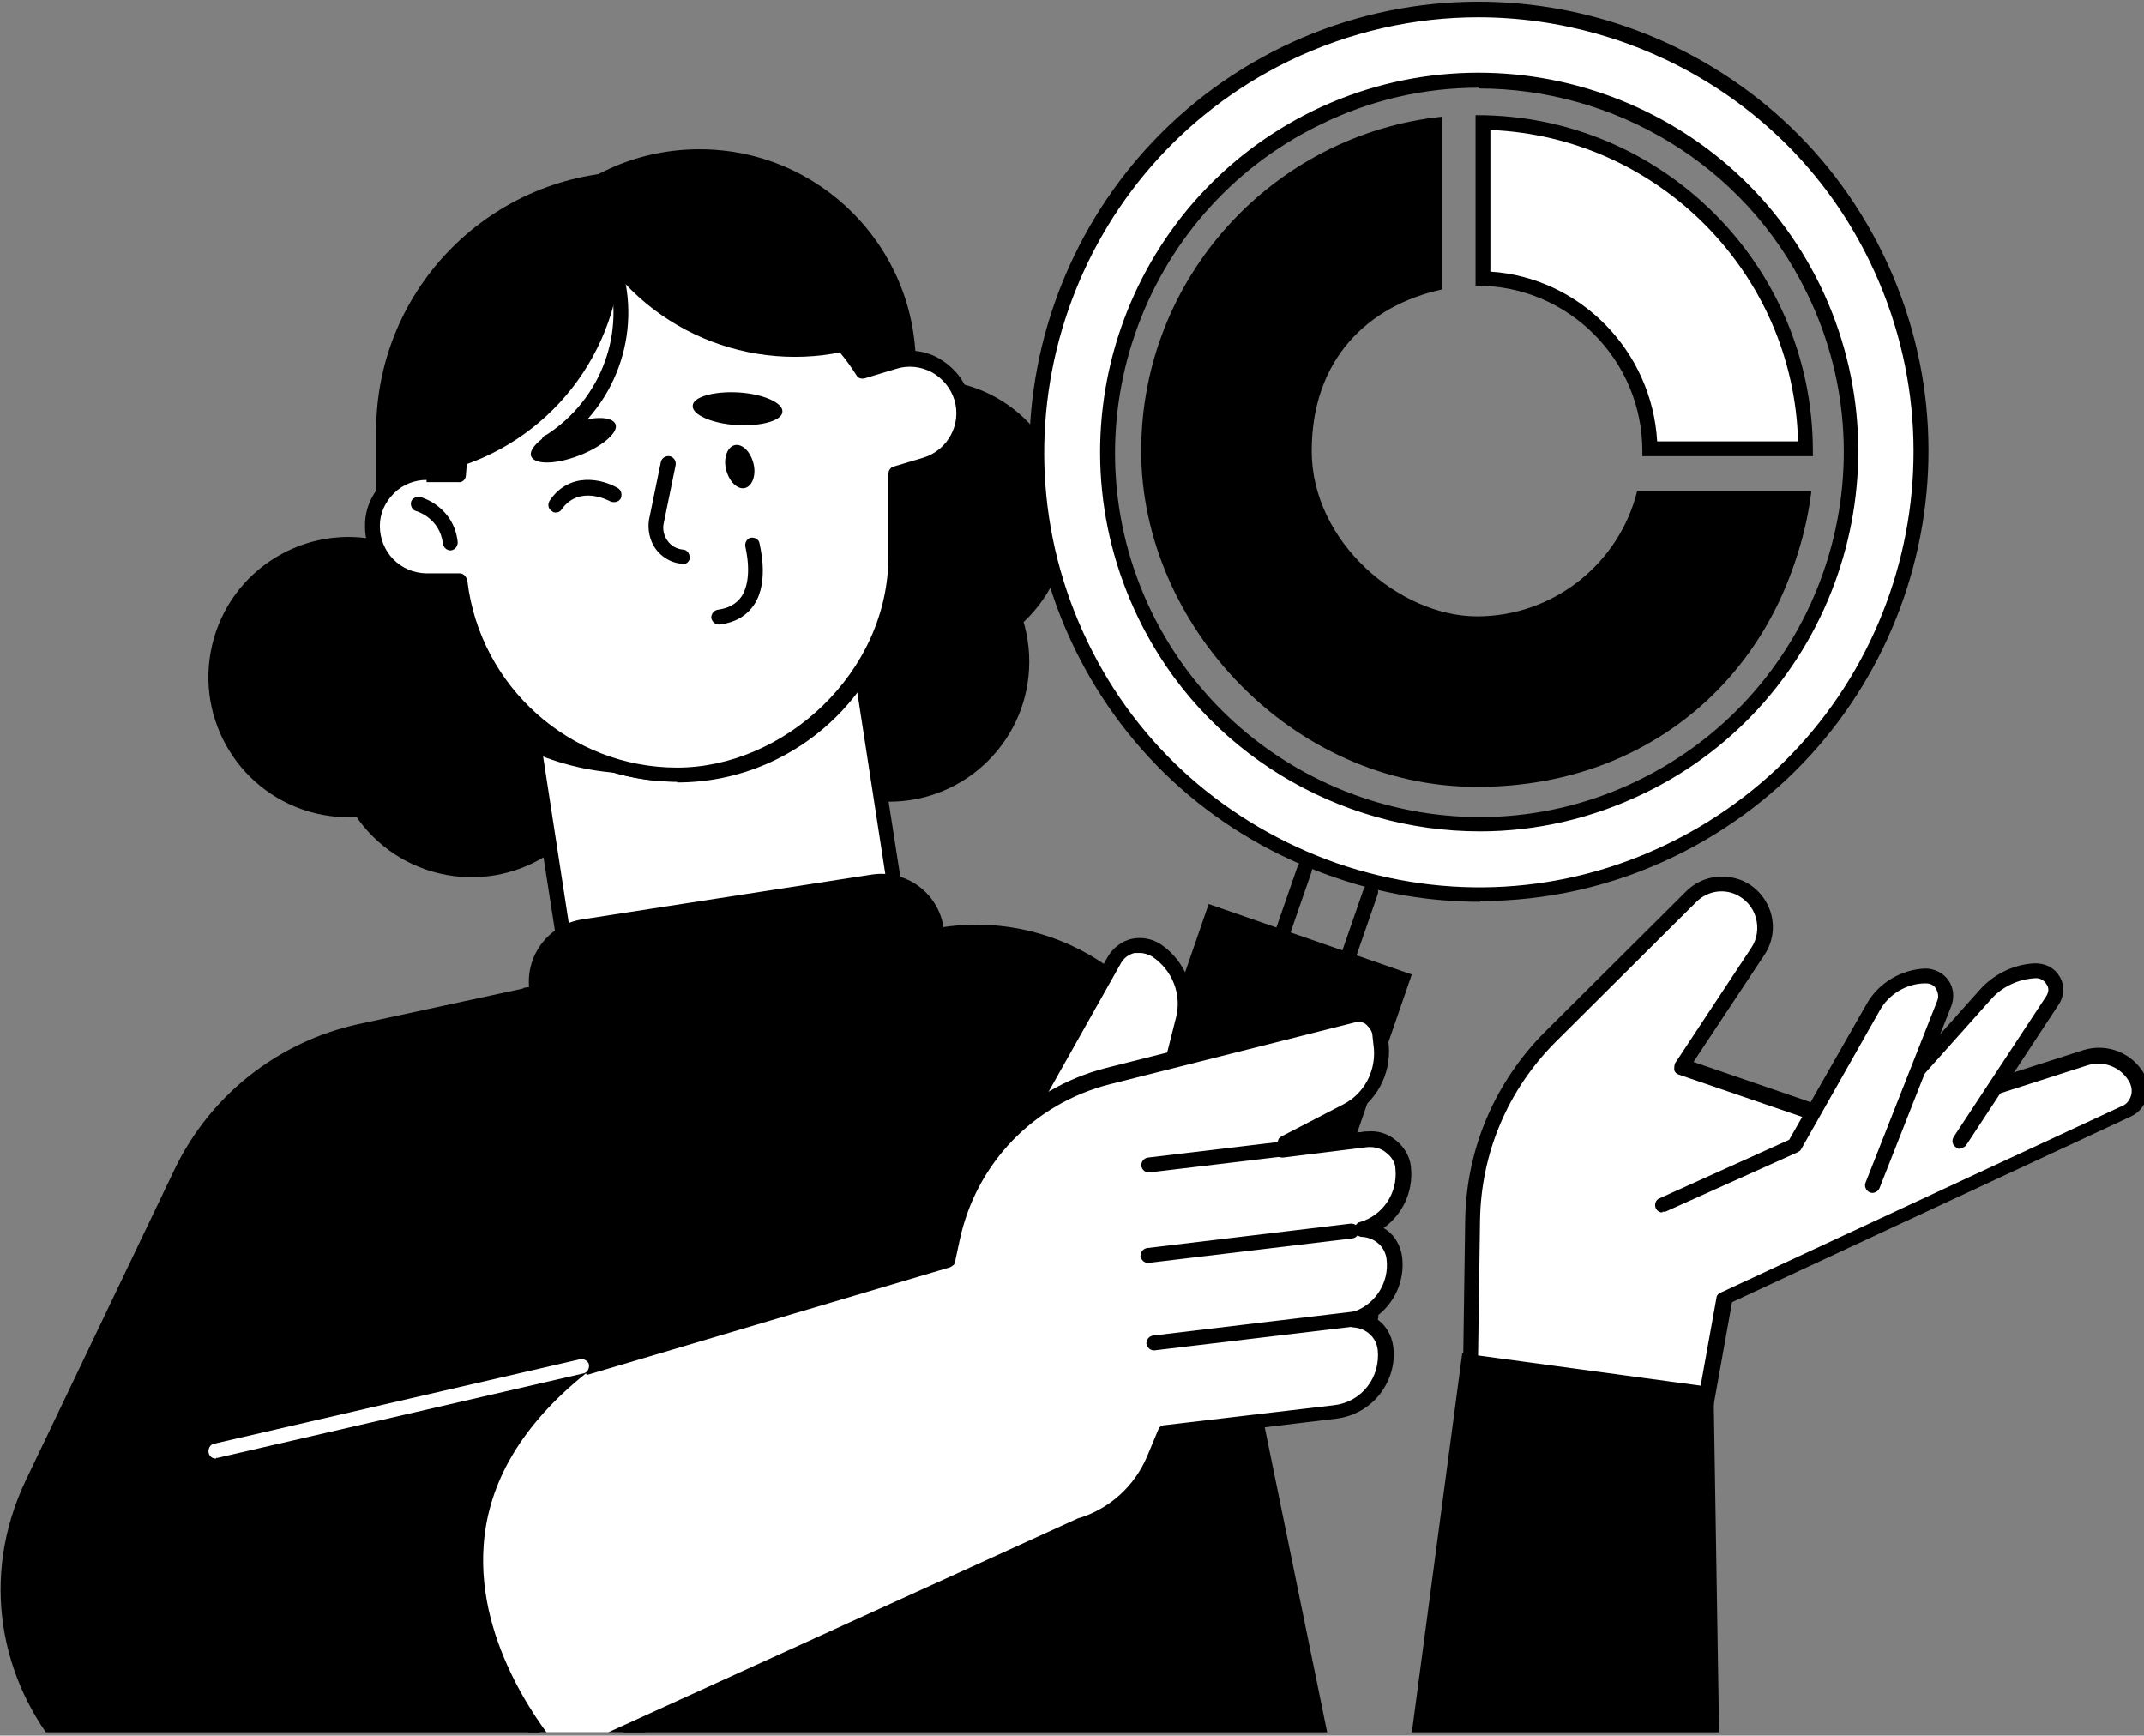
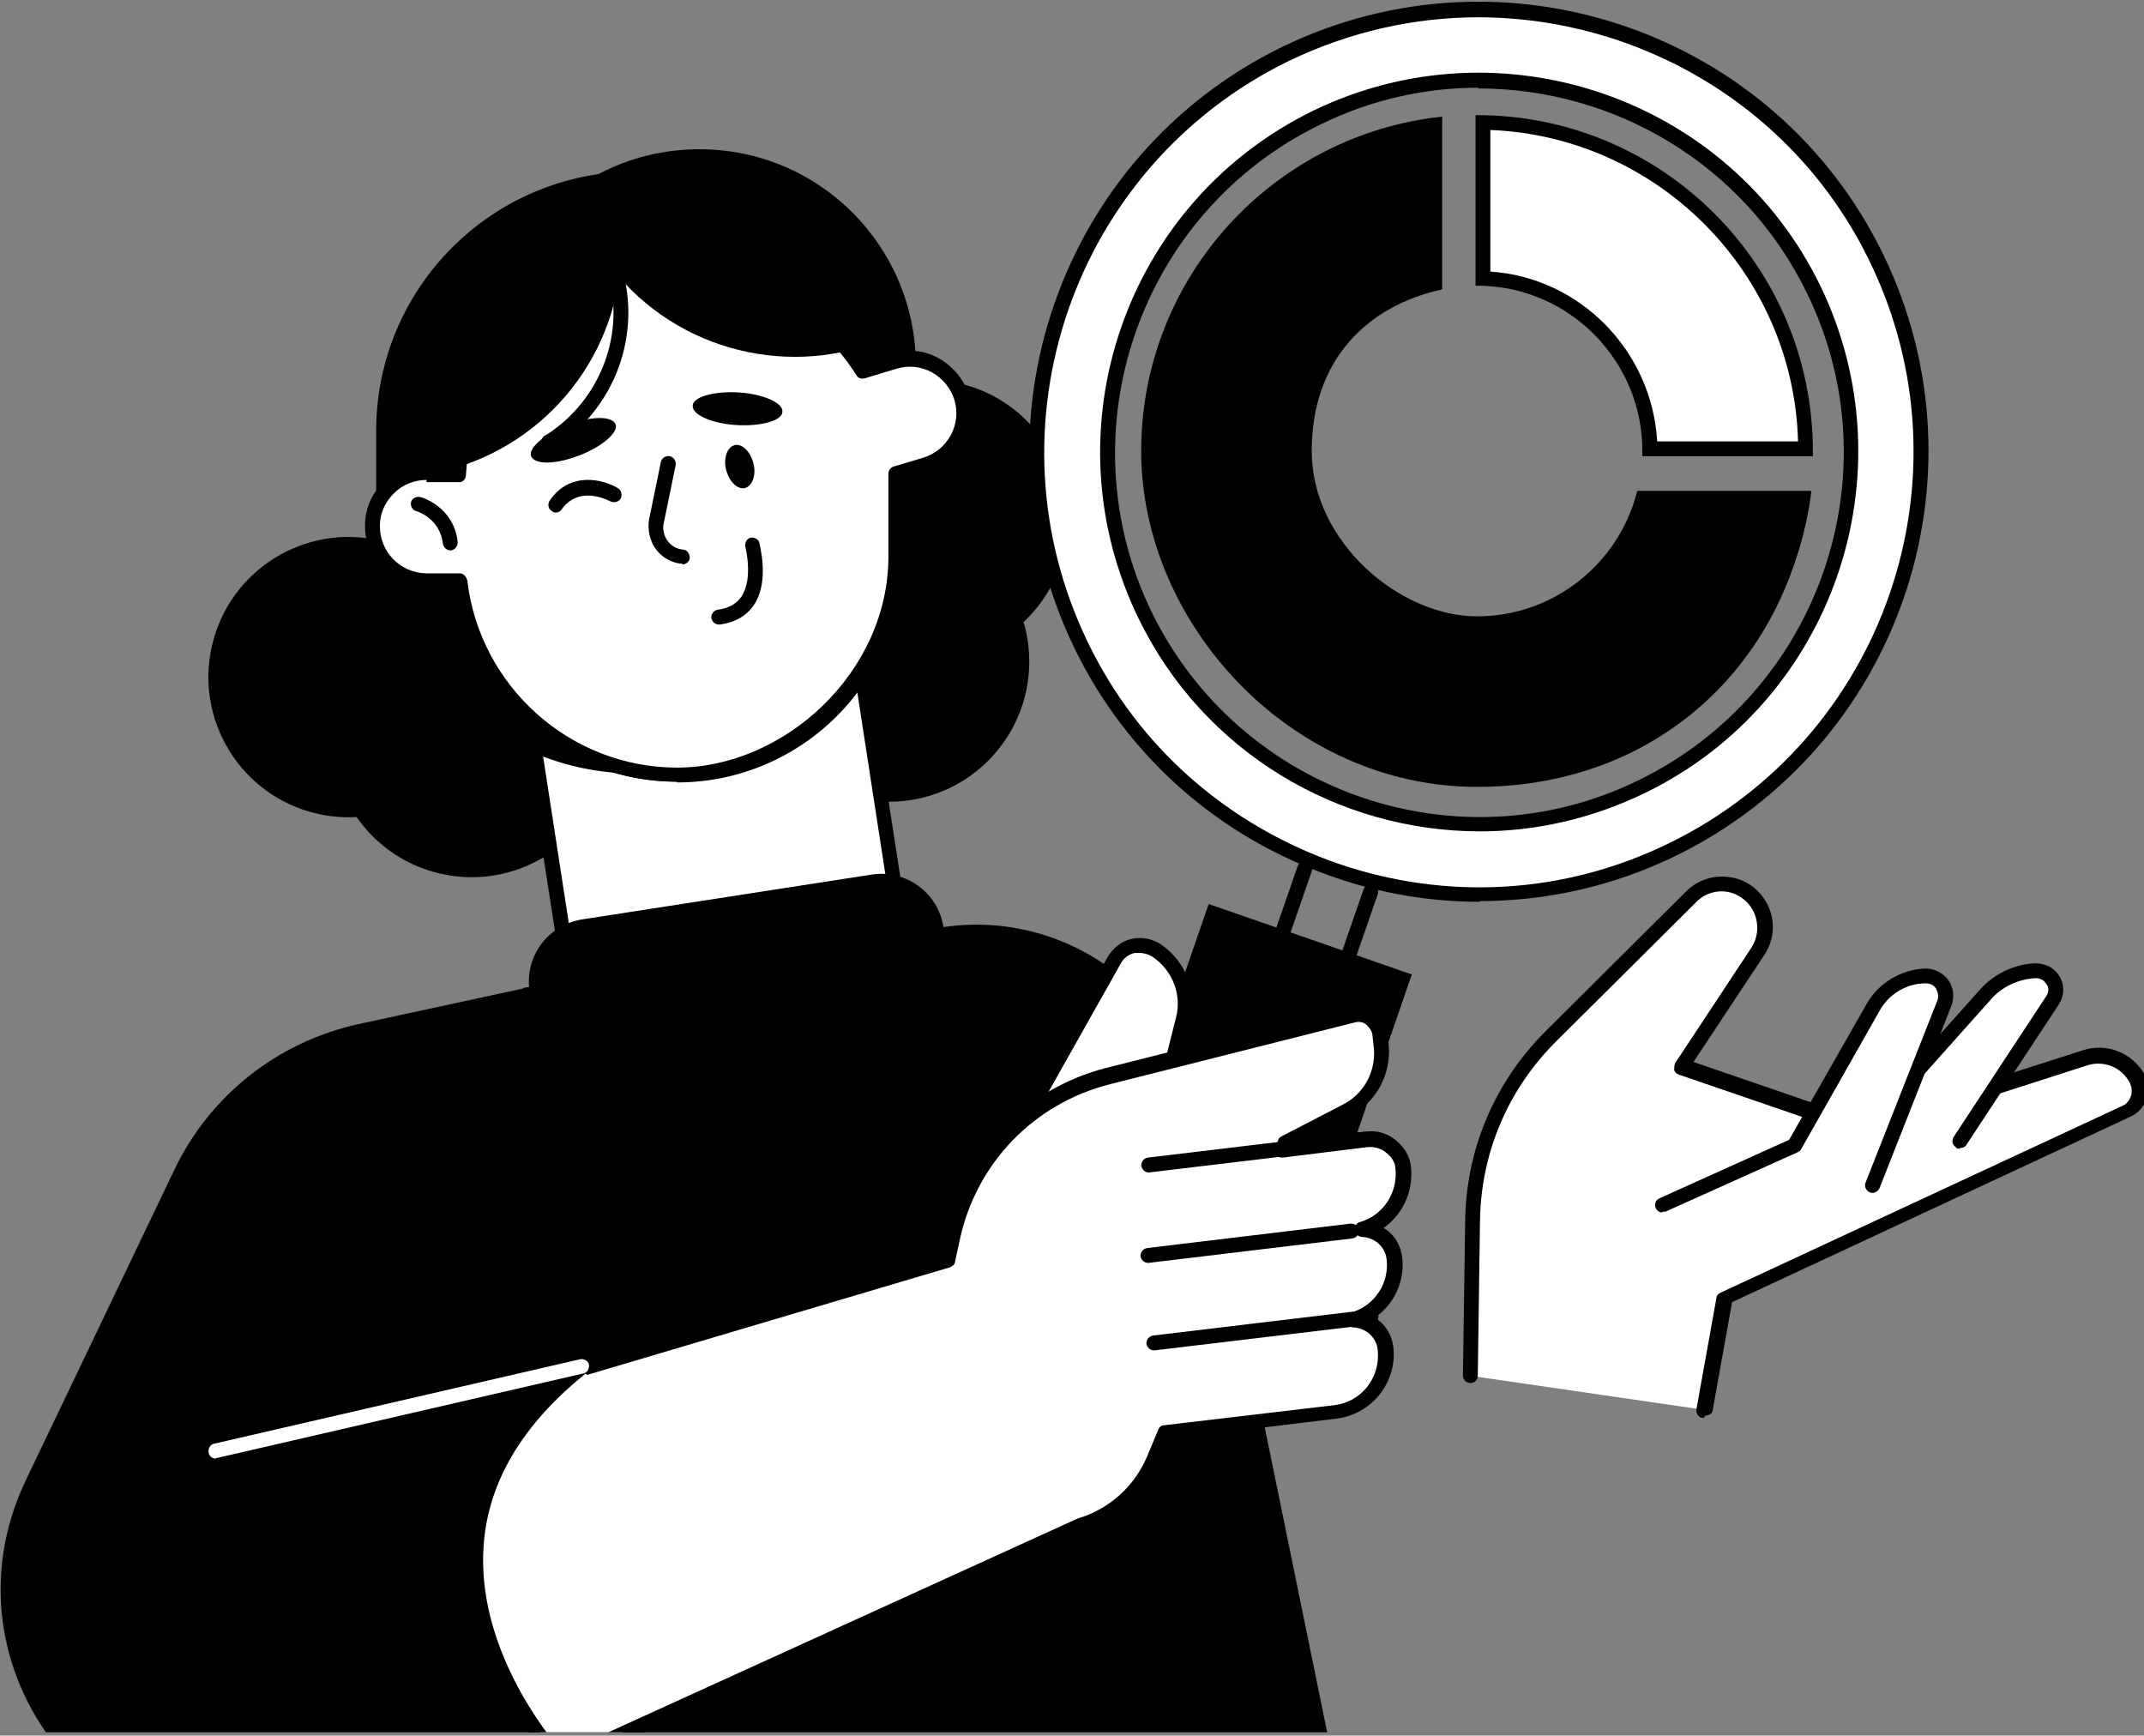
<svg xmlns="http://www.w3.org/2000/svg" width="425" height="344" viewBox="0 0 425 344" fill="none">
  <rect x="0" y="0" width="425" height="344" fill="#808080" stroke="none" />
  <g clip-path="url(#clip0_269_1890)">
    <path d="M103.661 195.932L71.037 202.986C55.02 206.513 41.647 217.093 34.593 231.788L5.203 293.215C-13.607 332.304 22.837 375.214 64.424 363.017L111.155 349.203H264.28L237.681 219.298C232.832 195.932 210.789 180.355 187.13 183.735L103.808 195.785L103.661 195.932Z" fill="black" />
    <path d="M291.173 272.641L291.614 242.075C291.761 228.262 297.345 215.183 307.044 205.484L334.965 177.71C337.463 175.212 341.137 174.477 344.37 175.947C349.366 178.004 351.129 184.029 348.19 188.585L333.054 211.509L369.058 223.853L412.996 209.746C417.111 208.423 421.519 210.334 423.43 214.007C424.605 216.359 423.577 219.151 421.226 220.326L341.577 257.358L337.61 279.401L291.173 272.641Z" fill="white" />
    <path d="M337.757 281.018C337.757 281.018 337.61 281.018 337.463 281.018C336.728 281.018 336.14 280.136 336.287 279.254L340.255 257.212C340.255 256.771 340.696 256.33 341.136 256.183L420.785 219.151C421.519 218.857 422.107 218.122 422.401 217.241C422.695 216.359 422.548 215.477 422.254 214.742C420.638 211.509 416.964 210.04 413.584 211.215L369.645 225.323C369.351 225.323 369.057 225.323 368.763 225.323L332.76 212.979C332.319 212.832 332.025 212.538 331.878 212.097C331.878 211.656 331.878 211.215 332.025 210.775L347.161 187.85C348.337 186.087 348.631 183.882 348.043 181.825C347.455 179.768 345.986 178.151 344.075 177.27C341.43 176.094 338.344 176.682 336.287 178.739L308.366 206.513C298.814 216.065 293.524 228.703 293.377 242.075L292.936 272.642C292.936 273.523 292.348 274.111 291.467 274.111C290.585 274.111 289.997 273.376 289.997 272.642L290.438 242.075C290.585 227.821 296.316 214.448 306.309 204.456L334.23 176.682C337.169 173.743 341.43 173.008 345.251 174.477C348.043 175.653 350.101 178.004 350.982 180.796C351.864 183.735 351.423 186.674 349.807 189.173L335.699 210.481L369.498 222.09L412.996 208.129C417.699 206.66 422.842 208.717 425.193 213.126C425.928 214.595 426.075 216.359 425.487 217.828C424.899 219.445 423.871 220.62 422.254 221.355L343.341 258.093L339.52 279.401C339.52 280.136 338.785 280.577 338.05 280.577L337.757 281.018Z" fill="black" />
    <path d="M388.455 226.205L406.824 198.284C408.587 195.638 406.53 192.259 403.444 192.406C399.476 192.552 395.802 194.316 393.304 197.402L371.408 221.943L388.455 226.205Z" fill="white" />
    <path d="M388.454 227.674C388.161 227.674 387.867 227.674 387.72 227.38C386.985 226.939 386.838 226.058 387.279 225.323L405.648 197.402C406.089 196.667 406.236 195.785 405.648 195.051C405.207 194.316 404.472 193.875 403.591 193.875C400.064 194.022 396.684 195.639 394.479 198.284L372.437 222.972C371.849 223.559 370.967 223.559 370.379 222.972C369.792 222.384 369.792 221.502 370.379 220.914L392.275 196.373C395.067 193.14 399.182 191.083 403.444 190.936C405.501 190.936 407.264 191.818 408.293 193.581C409.322 195.345 409.175 197.402 408.146 199.018L389.777 226.939C389.483 227.38 389.042 227.527 388.601 227.527L388.454 227.674Z" fill="black" />
    <path d="M329.527 238.842L355.685 227.086L371.262 199.606C373.466 195.785 377.287 193.581 381.695 193.434C384.487 193.434 386.398 196.226 385.369 198.724L371.115 234.875L329.527 238.842Z" fill="white" />
    <path d="M329.527 240.312C328.939 240.312 328.498 240.018 328.204 239.43C327.911 238.695 328.204 237.813 328.939 237.52L354.656 225.91L370.086 198.871C372.437 194.756 376.993 192.111 381.695 191.964C383.458 191.964 385.222 192.846 386.251 194.316C387.279 195.785 387.426 197.695 386.838 199.312L372.584 235.462C372.29 236.197 371.408 236.638 370.674 236.344C369.939 236.05 369.498 235.168 369.792 234.434L384.046 198.283C384.34 197.549 384.193 196.667 383.752 195.932C383.312 195.197 382.577 194.903 381.695 194.903C377.874 194.903 374.347 197.108 372.584 200.341L357.007 227.821C356.86 228.115 356.566 228.262 356.272 228.409L330.115 240.165C329.968 240.165 329.674 240.165 329.527 240.165V240.312Z" fill="black" />
    <path d="M96.115 140.595C99.644 125.667 90.403 110.705 75.476 107.177C60.548 103.648 45.586 112.888 42.057 127.816C38.529 142.744 47.769 157.706 62.697 161.235C77.625 164.763 92.587 155.523 96.115 140.595Z" fill="black" />
    <path d="M120.516 152.477C124.045 137.549 114.804 122.587 99.876 119.058C84.948 115.53 69.987 124.77 66.458 139.698C62.929 154.626 72.17 169.588 87.097 173.116C102.025 176.645 116.987 167.405 120.516 152.477Z" fill="black" />
    <path d="M176.256 158.9C191.596 158.9 204.03 146.466 204.03 131.127C204.03 115.787 191.596 103.353 176.256 103.353C160.917 103.353 148.482 115.787 148.482 131.127C148.482 146.466 160.917 158.9 176.256 158.9Z" fill="black" />
    <path d="M211.317 107.477C213.769 92.335 203.483 78.072 188.341 75.62C173.199 73.167 158.936 83.454 156.484 98.596C154.031 113.738 164.318 128.001 179.46 130.453C194.601 132.906 208.864 122.619 211.317 107.477Z" fill="black" />
    <path d="M167.355 111.602L101.715 121.764L115.159 208.607L180.799 198.445L167.355 111.602Z" fill="white" />
    <path d="M115.271 210.04C114.537 210.04 113.949 209.452 113.802 208.864L100.282 122.015C100.282 121.575 100.282 121.281 100.576 120.987C100.87 120.693 101.164 120.399 101.605 120.399L167.145 110.259C167.88 110.259 168.762 110.7 168.762 111.435L182.282 198.284C182.282 198.725 182.282 199.018 181.988 199.312C181.694 199.606 181.4 199.9 180.959 199.9L115.418 210.04C115.418 210.04 115.271 210.04 115.124 210.04H115.271ZM103.515 123.044L116.447 206.954L179.196 197.255L166.264 113.345L103.515 123.044Z" fill="black" />
    <path d="M172.774 173.347L115.411 182.227C108.594 183.282 103.923 189.664 104.978 196.482L105.585 200.403C106.641 207.22 113.023 211.891 119.84 210.836L177.203 201.955C184.02 200.9 188.691 194.518 187.636 187.7L187.029 183.779C185.974 176.962 179.591 172.291 172.774 173.347Z" fill="black" />
    <path d="M126.146 33.991H125.999C97.593 33.991 74.565 57.019 74.565 85.424V101.883C74.565 130.289 97.593 153.316 125.999 153.316H126.146C154.551 153.316 177.579 130.289 177.579 101.883V85.424C177.579 57.019 154.551 33.991 126.146 33.991Z" fill="black" />
    <path d="M138.637 124.22C114.83 124.22 95.727 104.969 95.727 81.31V72.493C95.727 48.686 114.977 29.582 138.637 29.582C162.443 29.582 181.547 48.833 181.547 72.493V81.31C181.547 105.116 162.296 124.22 138.637 124.22Z" fill="black" />
    <path d="M134.228 154.933C109.54 154.933 89.407 134.8 89.407 110.112C89.407 85.424 89.995 108.643 90.877 108.643C91.758 108.643 92.346 109.231 92.346 110.112C92.346 133.184 111.156 151.994 134.228 151.994C157.299 151.994 153.184 148.614 160.679 142.589C161.267 142.148 162.296 142.148 162.736 142.736C163.177 143.324 163.177 144.352 162.589 144.793C154.654 151.259 144.514 154.933 134.228 154.933Z" fill="black" />
    <path d="M176.55 87.482C175.815 87.482 175.228 87.041 175.081 86.306C173.905 79.252 179.636 75.725 179.93 75.579C180.665 75.138 181.546 75.431 181.987 76.019C182.428 76.754 182.134 77.636 181.546 78.077C181.4 78.077 177.285 80.722 178.167 85.718C178.167 86.453 177.726 87.335 176.991 87.482C176.991 87.482 176.844 87.482 176.697 87.482H176.55Z" fill="black" />
    <path d="M190.658 78.518C189.042 72.787 183.017 69.554 177.285 71.317L170.966 73.228C163.325 61.031 149.658 52.948 134.228 52.948C111.157 52.948 92.2 71.023 90.877 93.801H84.706C78.827 93.507 73.831 98.356 73.831 104.235C73.831 110.113 78.387 115.109 84.412 115.109H91.171C93.67 136.711 112.039 153.464 134.228 153.464C158.182 153.464 177.579 134.066 177.579 110.113V96.299C177.579 95.417 177.579 94.536 177.579 93.654L183.457 91.891C189.189 90.274 192.421 84.249 190.658 78.518Z" fill="white" />
    <path d="M134.228 154.933C111.892 154.933 93.082 138.621 89.849 116.578H84.264C77.505 116.284 72.214 110.847 72.361 104.087C72.361 97.328 78.093 92.037 84.705 92.184H89.408C91.465 69.26 110.863 51.478 134.081 51.478C157.3 51.478 163.178 58.973 171.554 71.611L176.844 69.995C179.93 69.113 183.31 69.407 186.102 71.023C188.894 72.64 191.099 75.138 191.98 78.224C192.862 81.31 192.568 84.69 190.952 87.482C189.335 90.274 186.837 92.478 183.751 93.36L179.049 94.829C179.049 95.417 179.049 95.858 179.049 96.446V110.259C179.049 134.947 158.916 155.08 134.228 155.08V154.933ZM84.558 95.123C82.207 95.123 79.856 96.005 78.093 97.769C76.329 99.532 75.3 101.736 75.3 104.234C75.3 109.378 79.268 113.492 84.412 113.639H91.171C91.906 113.639 92.494 114.374 92.641 115.109C95.139 136.123 113.067 152.141 134.228 152.141C155.389 152.141 176.11 133.331 176.11 110.259V96.446C176.11 95.564 176.11 94.683 176.11 93.948C176.11 93.213 176.551 92.625 177.138 92.478L183.016 90.715C187.866 89.245 190.658 84.102 189.188 79.252C188.454 76.901 186.837 74.991 184.78 73.815C182.576 72.64 180.077 72.346 177.726 73.081L171.407 74.991C170.819 75.138 170.085 74.991 169.791 74.403C162.002 62.059 148.777 54.712 134.228 54.712C112.038 54.712 93.669 72.052 92.347 94.242C92.347 94.976 91.612 95.711 90.877 95.564H84.705C84.705 95.564 84.705 95.564 84.558 95.564V95.123Z" fill="black" />
    <path d="M89.26 109.084C88.525 109.084 87.937 108.496 87.79 107.761C87.203 102.618 82.5 101.295 82.5 101.295C81.765 101.148 81.325 100.267 81.472 99.532C81.618 98.797 82.5 98.356 83.235 98.503C83.529 98.503 89.995 100.414 90.73 107.467C90.73 108.202 90.289 108.937 89.407 109.084C89.407 109.084 89.407 109.084 89.26 109.084Z" fill="black" />
    <path d="M122.031 84.102C122.618 85.718 119.385 88.51 114.83 90.274C110.274 92.037 106.013 92.184 105.278 90.421C104.69 88.804 107.923 86.012 112.479 84.249C117.034 82.486 121.296 82.338 122.031 84.102Z" fill="black" />
    <path d="M155.095 81.604C155.095 83.367 150.833 84.543 145.984 84.249C141.134 83.955 137.167 82.191 137.314 80.428C137.314 78.665 141.575 77.489 146.425 77.783C151.274 78.077 155.242 79.84 155.095 81.604Z" fill="black" />
    <path d="M110.275 101.589C109.981 101.589 109.687 101.589 109.393 101.295C108.658 100.854 108.511 99.972 108.952 99.238C112.92 93.36 119.533 94.976 122.472 96.74C123.206 97.18 123.353 98.062 123.059 98.797C122.619 99.532 121.737 99.678 121.002 99.385C120.708 99.238 114.83 96.005 111.303 101.001C111.009 101.442 110.569 101.589 110.128 101.589H110.275Z" fill="black" />
    <path d="M143.927 93.066C144.515 95.417 146.132 97.034 147.601 96.74C149.071 96.446 149.952 94.242 149.365 91.89C148.777 89.539 147.16 87.923 145.691 88.217C144.221 88.51 143.339 90.715 143.927 93.066Z" fill="black" />
    <path d="M135.257 111.729C135.257 111.729 135.257 111.729 135.11 111.729C133.052 111.582 131.142 110.406 129.966 108.79C128.791 107.173 128.35 104.969 128.644 103.059L130.995 91.596C131.142 90.862 131.877 90.274 132.759 90.421C133.493 90.568 134.081 91.302 133.934 92.184L131.583 103.646C131.289 104.822 131.583 106.145 132.318 107.173C133.052 108.202 134.081 108.79 135.404 108.937C136.138 108.937 136.726 109.671 136.726 110.553C136.726 111.288 135.991 111.876 135.257 111.876V111.729Z" fill="black" />
    <path d="M142.457 123.779C141.722 123.779 141.134 123.191 140.987 122.456C140.987 121.721 141.428 120.987 142.31 120.84C144.514 120.546 145.984 119.664 147.012 118.195C149.364 114.521 147.747 108.496 147.747 108.349C147.6 107.614 148.041 106.732 148.776 106.585C149.511 106.438 150.392 106.879 150.539 107.614C150.539 107.908 152.597 115.109 149.511 119.811C148.041 122.015 145.837 123.338 142.751 123.779C142.751 123.779 142.751 123.779 142.604 123.779H142.457Z" fill="black" />
    <path d="M88.526 93.213C108.512 88.07 123.207 69.995 123.207 48.393C103.222 53.536 88.526 71.611 88.526 93.213Z" fill="black" />
    <path d="M108.805 88.805C108.658 88.805 108.511 88.805 108.364 88.805C107.923 88.657 107.629 88.364 107.482 87.923C107.188 87.188 107.482 86.453 108.364 86.159C119.238 79.106 124.235 65.733 120.267 53.242L123.059 52.36C127.468 66.174 121.884 81.163 109.687 88.805C109.393 88.951 109.246 89.098 108.952 89.098L108.805 88.805Z" fill="black" />
    <path d="M170.672 68.819C150.98 74.697 128.937 66.761 117.916 48.245C137.608 42.367 159.65 50.303 170.672 68.819Z" fill="black" />
    <path d="M371.996 51.184C350.835 7.687 298.226 -10.388 254.728 10.773C211.231 31.934 193.156 84.543 214.317 127.894C235.478 171.391 288.087 189.467 331.584 168.452C375.082 147.291 393.157 94.682 371.996 51.184ZM325.412 155.814C288.821 173.596 244.589 158.313 226.808 121.722C209.026 85.13 224.309 40.898 260.754 23.117C297.345 5.335 341.577 20.619 359.358 57.21C377.14 93.801 361.857 138.033 325.266 155.814H325.412Z" fill="white" />
    <path d="M293.377 178.739C283.531 178.739 273.685 177.123 264.133 173.743C241.649 165.954 223.427 149.936 212.994 128.481C191.539 84.249 209.908 30.905 254.14 9.303C298.373 -12.152 351.863 6.217 373.318 50.45C394.774 94.682 376.404 148.026 332.172 169.628C319.828 175.653 306.602 178.592 293.377 178.592V178.739ZM293.083 3.425C280.445 3.425 267.66 6.217 255.463 12.095C212.7 32.962 194.919 84.543 215.639 127.306C225.632 148.026 243.266 163.456 265.015 171.098C286.764 178.592 310.129 177.27 330.849 167.13C373.612 146.263 391.394 94.682 370.673 51.919C355.831 21.206 324.971 3.425 292.936 3.425H293.083ZM293.377 164.779C265.456 164.779 238.563 149.202 225.632 122.456C207.556 85.13 222.986 40.163 260.312 21.941C297.638 3.866 342.752 19.443 360.828 56.622C378.903 93.948 363.326 139.062 326.147 157.137C315.566 162.28 304.398 164.779 293.377 164.779ZM293.083 17.386C282.502 17.386 271.775 19.737 261.635 24.733C225.778 42.221 210.936 85.571 228.277 121.281C245.764 157.137 289.115 172.126 324.824 154.639C360.681 137.152 375.67 93.801 358.182 58.091C345.691 32.375 319.828 17.532 293.083 17.532V17.386Z" fill="black" />
    <path d="M257.814 217.975C257.667 217.975 257.52 217.975 257.373 217.975C256.638 217.681 256.198 216.947 256.491 216.065L270.305 176.241C270.599 175.506 271.334 175.065 272.215 175.359C272.95 175.653 273.391 176.388 273.097 177.27L259.284 217.094C259.137 217.681 258.549 218.122 257.961 218.122L257.814 217.975Z" fill="black" />
    <path d="M244.736 213.42C244.589 213.42 244.442 213.42 244.295 213.42C243.56 213.126 243.119 212.391 243.413 211.509L257.227 171.685C257.521 170.95 258.256 170.51 259.137 170.803C259.872 171.097 260.313 171.832 260.019 172.714L246.205 212.538C246.058 213.126 245.471 213.567 244.883 213.567L244.736 213.42Z" fill="black" />
    <path d="M217.99 307.175C206.822 303.354 200.944 291.157 204.765 280.136L239.592 179.18L279.857 193.14L245.03 294.096C241.209 305.265 229.012 311.143 217.99 307.322V307.175Z" fill="black" />
    <path d="M200.502 226.351L220.781 190.348C222.398 187.409 226.366 186.38 229.158 188.29C233.566 191.229 235.77 196.667 234.448 201.957L230.921 216.211L200.502 226.351Z" fill="white" />
    <path d="M200.502 227.821C200.061 227.821 199.621 227.674 199.327 227.233C198.886 226.792 198.886 226.057 199.327 225.616L219.606 189.613C220.635 187.85 222.398 186.527 224.309 186.086C226.366 185.645 228.423 186.086 230.04 187.115C235.036 190.495 237.387 196.52 235.918 202.251L232.391 216.505C232.391 216.946 231.95 217.387 231.362 217.534L200.943 227.674C200.796 227.674 200.649 227.674 200.502 227.674V227.821ZM225.925 188.878C225.631 188.878 225.19 188.878 224.896 188.878C223.721 189.172 222.692 189.907 222.104 191.083L203.735 223.706L229.746 215.036L233.126 201.663C234.301 197.108 232.391 192.258 228.423 189.613C227.688 189.172 226.807 188.878 225.925 188.878Z" fill="black" />
    <path d="M219.606 213.126L267.954 200.929C270.599 200.194 273.244 202.104 273.538 204.896L273.832 207.542C274.273 212.685 271.627 217.534 267.072 219.886L254.875 226.204L254.287 227.674L270.893 225.617C274.566 225.176 277.799 227.821 278.24 231.348C278.828 236.932 275.301 241.928 270.158 243.398C273.391 243.398 276.036 245.749 276.477 248.982C277.212 254.566 273.685 259.71 268.394 261.179C271.627 261.179 274.273 263.53 274.713 266.763C275.448 272.935 271.04 278.666 264.721 279.401L231.069 283.369L228.864 288.659C226.219 294.978 221.076 299.681 214.61 301.738L111.45 348.763C111.45 348.763 70.744 305.853 115.711 270.437C115.711 270.437 116.005 270.437 116.152 270.29L188.012 248.982L188.893 244.867C192.273 229.144 204.176 216.653 219.753 212.832L219.606 213.126Z" fill="white" />
    <path d="M111.156 350.673C110.715 350.673 110.421 350.526 110.127 350.232C109.392 349.35 91.17 329.953 92.934 305.999C93.962 292.333 101.163 280.136 114.536 269.702C114.976 269.408 115.27 269.261 115.564 269.261L186.689 248.247L187.424 244.867C190.951 228.556 203.148 215.771 219.313 211.656L267.66 199.459C269.423 199.018 271.187 199.459 272.509 200.341C273.979 201.369 274.86 202.986 275.007 204.602L275.301 207.248C275.742 212.979 272.803 218.416 267.807 221.061L259.137 225.617L270.746 224.294C272.95 224 275.007 224.588 276.771 226.057C278.387 227.38 279.563 229.29 279.71 231.495C280.151 236.344 277.946 240.753 274.273 243.398C276.33 244.573 277.653 246.778 277.946 249.129C278.534 253.978 276.33 258.534 272.509 261.179C274.567 262.355 275.889 264.559 276.183 266.91C276.624 270.29 275.595 273.67 273.538 276.315C271.481 278.96 268.395 280.724 265.015 281.165L232.244 285.132L230.334 289.541C227.542 296.154 222.105 301.297 215.198 303.501L112.037 350.526C111.89 350.526 111.597 350.526 111.45 350.526L111.156 350.673ZM116.152 272.2C103.661 282.193 96.754 293.655 95.873 306.293C94.403 326.279 108.217 343.619 111.597 347.44L213.875 300.856C213.875 300.856 213.875 300.856 214.022 300.856C220.047 298.946 224.897 294.537 227.395 288.659L229.599 283.369C229.746 282.928 230.187 282.487 230.775 282.487L264.427 278.519C267.072 278.225 269.423 276.903 271.04 274.846C272.656 272.788 273.391 270.143 273.097 267.498C272.803 265 270.746 263.236 268.248 263.089C267.513 263.089 266.925 262.502 266.778 261.767C266.778 261.032 267.072 260.297 267.807 260.15C272.509 258.828 275.448 254.272 274.86 249.57C274.567 247.072 272.509 245.308 270.011 245.161C269.276 245.161 268.688 244.573 268.542 243.839C268.542 243.104 268.835 242.369 269.57 242.222C274.126 240.9 277.065 236.491 276.624 231.789C276.624 230.466 275.889 229.29 274.713 228.409C273.685 227.527 272.215 227.233 270.893 227.38L254.287 229.437C253.699 229.437 253.258 229.29 252.965 228.85C252.671 228.409 252.524 227.821 252.818 227.38L253.405 225.91C253.405 225.617 253.846 225.323 254.14 225.176L266.337 218.857C270.305 216.799 272.656 212.538 272.362 207.982L272.068 205.337C272.068 204.455 271.481 203.721 270.893 203.133C270.305 202.545 269.276 202.398 268.395 202.692L220.047 214.889C204.911 218.71 193.449 230.613 190.216 245.896L189.334 250.011C189.334 250.598 188.893 250.892 188.306 251.186L116.446 272.494C116.446 272.494 116.446 272.494 116.299 272.494L116.152 272.2Z" fill="black" />
    <path d="M227.542 250.305C226.807 250.305 226.219 249.717 226.072 248.982C226.072 248.247 226.513 247.512 227.395 247.366L267.807 242.516C268.541 242.516 269.276 242.957 269.423 243.839C269.423 244.573 268.982 245.308 268.101 245.455L227.689 250.305C227.689 250.305 227.689 250.305 227.542 250.305Z" fill="black" />
    <path d="M227.688 232.376C226.954 232.376 226.366 231.788 226.219 231.054C226.219 230.319 226.66 229.584 227.541 229.437L270.598 224.294C271.333 224.294 272.068 224.735 272.215 225.617C272.215 226.351 271.774 227.086 270.892 227.233L227.835 232.376C227.835 232.376 227.835 232.376 227.688 232.376Z" fill="black" />
    <path d="M228.718 267.645C227.983 267.645 227.395 267.057 227.248 266.322C227.248 265.588 227.689 264.853 228.571 264.706L271.628 259.562C272.362 259.562 273.097 260.003 273.244 260.885C273.244 261.62 272.803 262.355 271.922 262.502L228.865 267.645C228.865 267.645 228.865 267.645 228.718 267.645Z" fill="black" />
    <path d="M42.823 289.1C42.088 289.1 41.5 288.659 41.353 287.925C41.206 287.19 41.647 286.308 42.382 286.161L114.976 269.409C115.711 269.262 116.593 269.702 116.74 270.437C116.887 271.172 116.446 272.054 115.711 272.201L43.117 288.953H42.823V289.1Z" fill="white" />
    <path d="M324.531 97.328C321.004 111.582 308.072 122.162 292.789 122.162C277.506 122.162 260.019 107.467 260.019 89.392C260.019 71.317 271.04 60.59 285.882 57.357V23.117C252.377 26.644 226.22 55.005 226.22 89.392C226.22 123.779 256.051 155.962 292.789 155.962C329.527 155.962 354.95 130.392 358.918 97.328H324.531Z" fill="black" />
    <path d="M327.029 88.805C326.735 70.436 312.187 55.593 293.965 55.005V24.145C329.233 24.733 357.742 53.536 358.036 88.805H327.176H327.029Z" fill="white" />
    <path d="M295.434 25.762C328.645 27.084 355.538 54.124 356.419 87.482H328.498C327.47 69.554 313.215 55.005 295.434 53.83V25.909V25.762ZM292.789 22.823C292.789 22.823 292.642 22.823 292.495 22.823V56.622C292.495 56.622 292.642 56.622 292.789 56.622C310.864 56.622 325.559 71.317 325.559 89.392C325.559 107.467 325.559 89.98 325.559 90.421H359.358C359.358 90.127 359.358 89.833 359.358 89.392C359.358 52.654 329.527 22.823 292.789 22.823Z" fill="black" />
    <path d="M317.33 111.141L341.283 135.094C350.835 124.954 357.301 111.875 359.065 97.327H324.678C323.355 102.617 320.857 107.32 317.33 111.141Z" fill="black" />
-     <path d="M340.842 347.881H279.27L289.85 268.233L339.667 274.993L340.842 347.881Z" fill="black" />
  </g>
  <defs>
    <clipPath id="clip0_269_1890">
      <rect width="425" height="343" fill="white" transform="translate(0 0.346)" />
    </clipPath>
  </defs>
</svg>